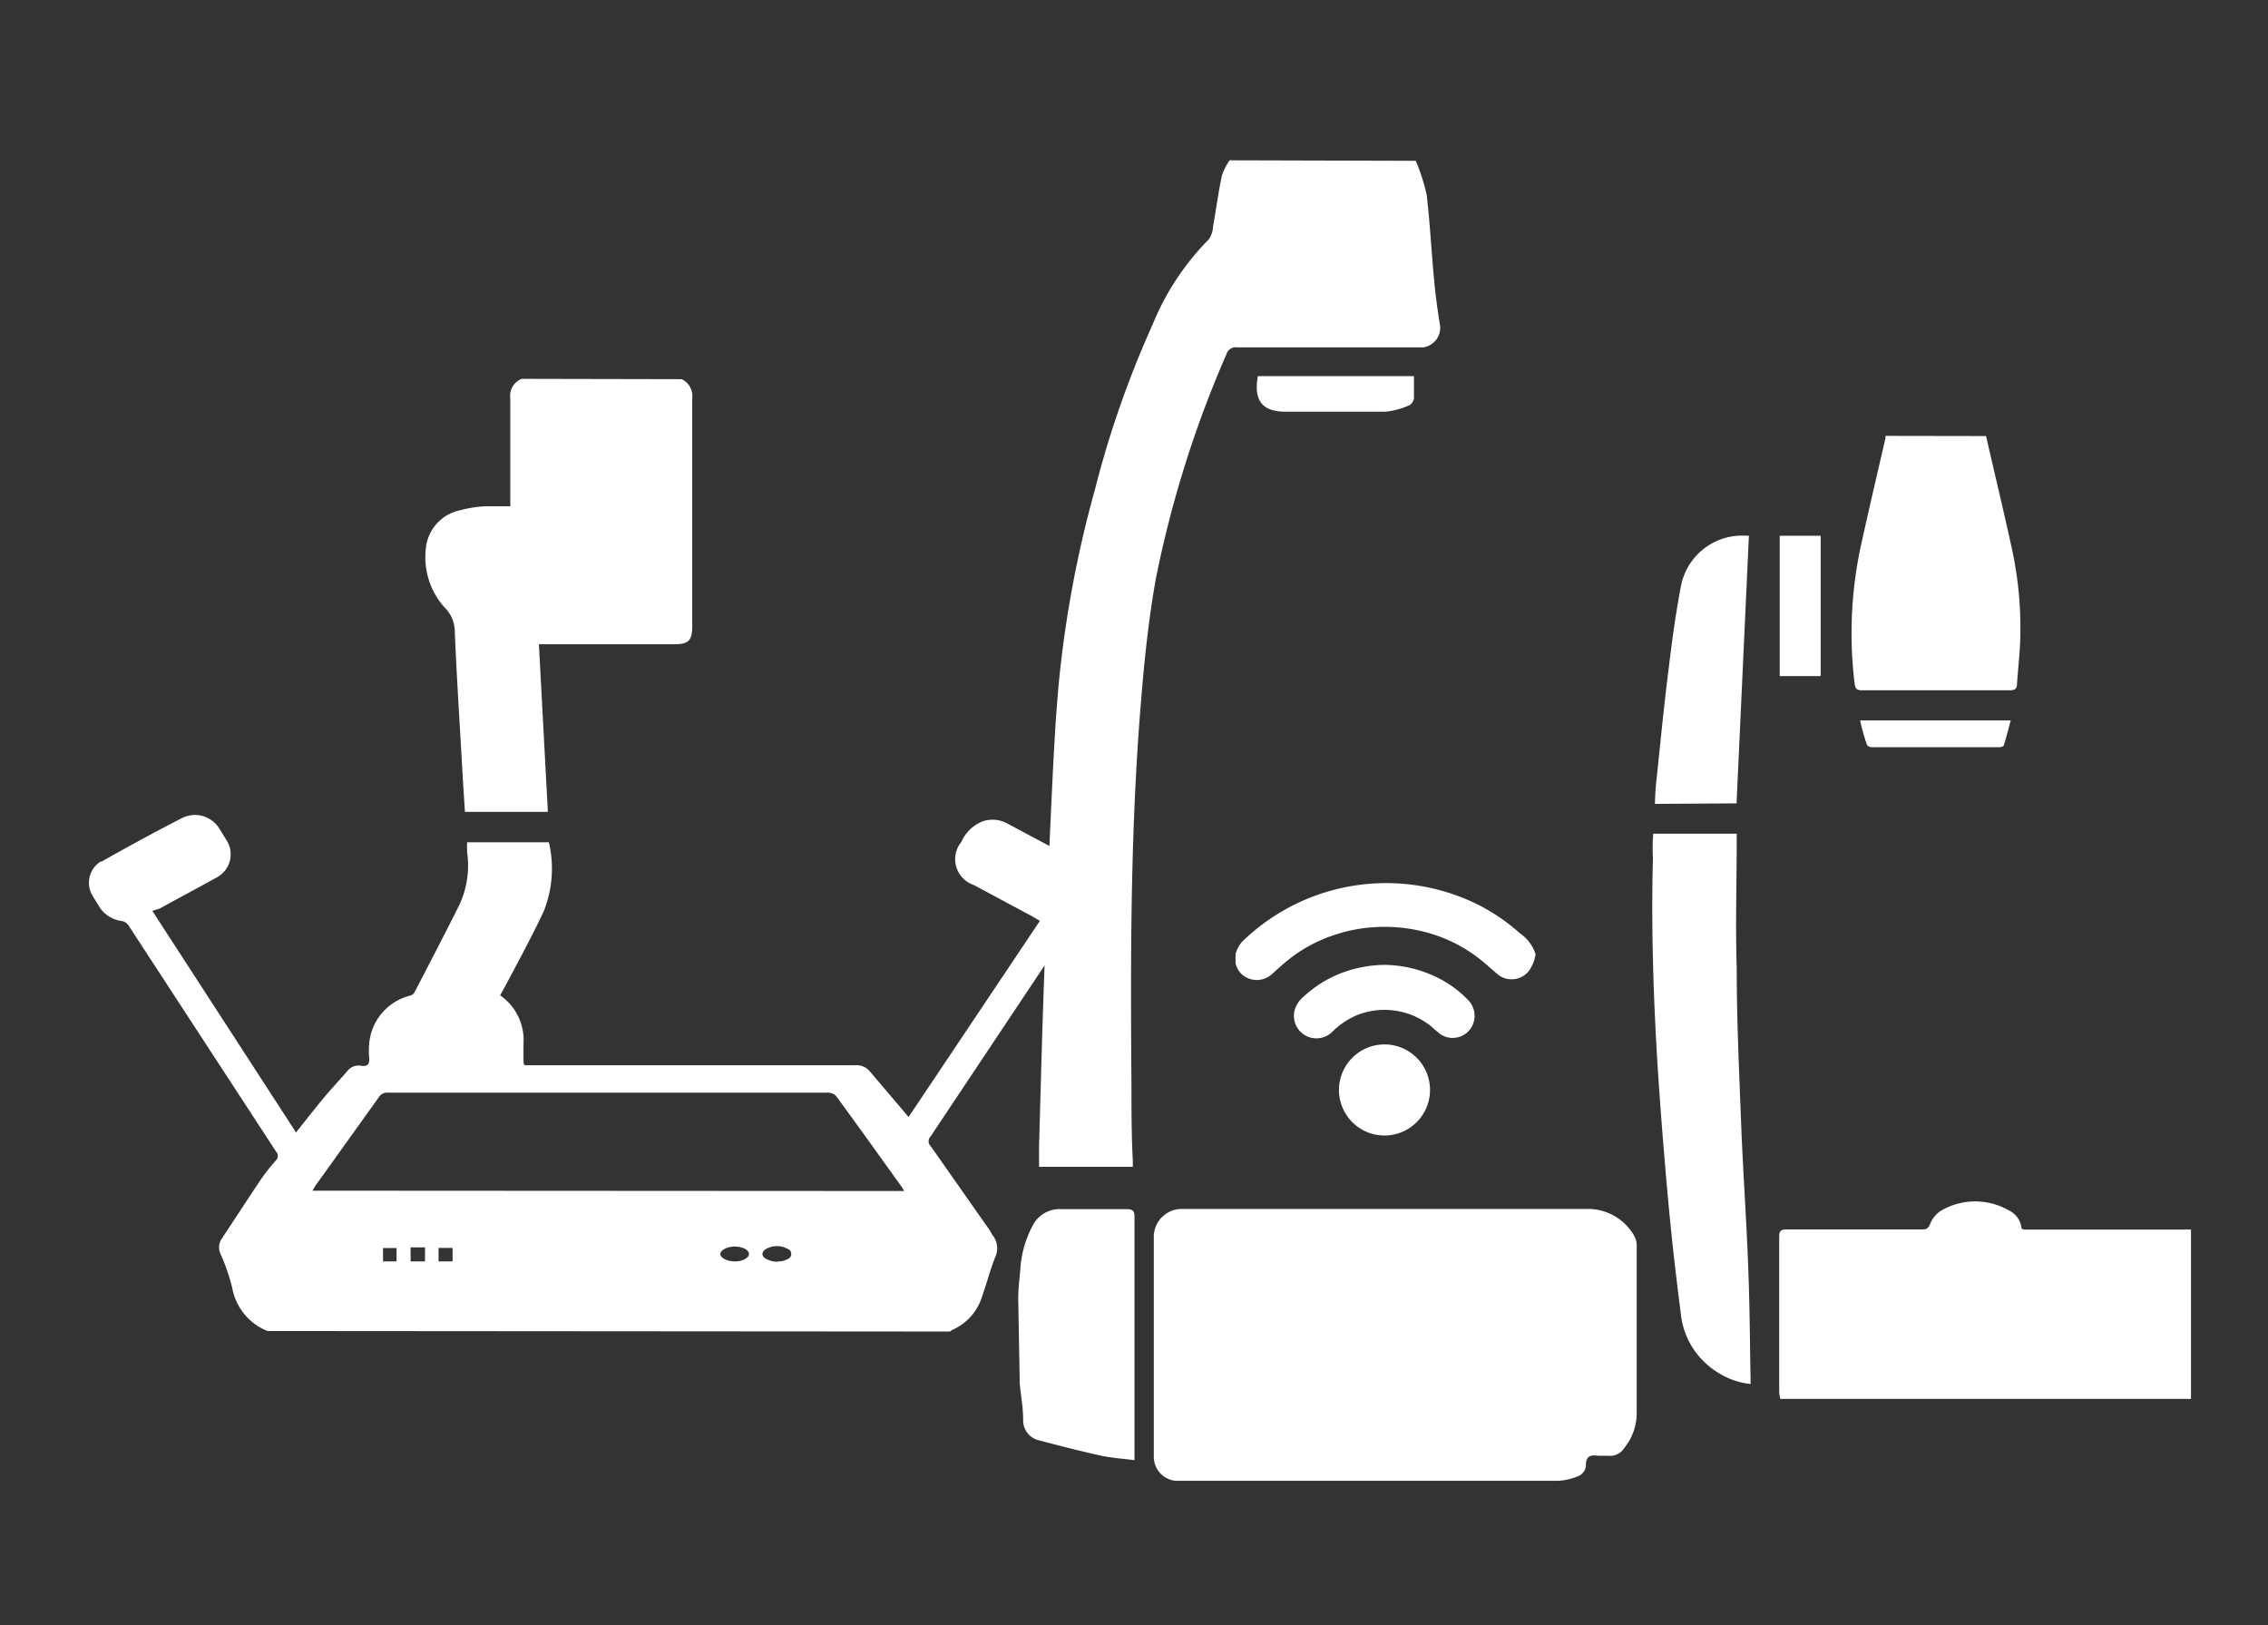
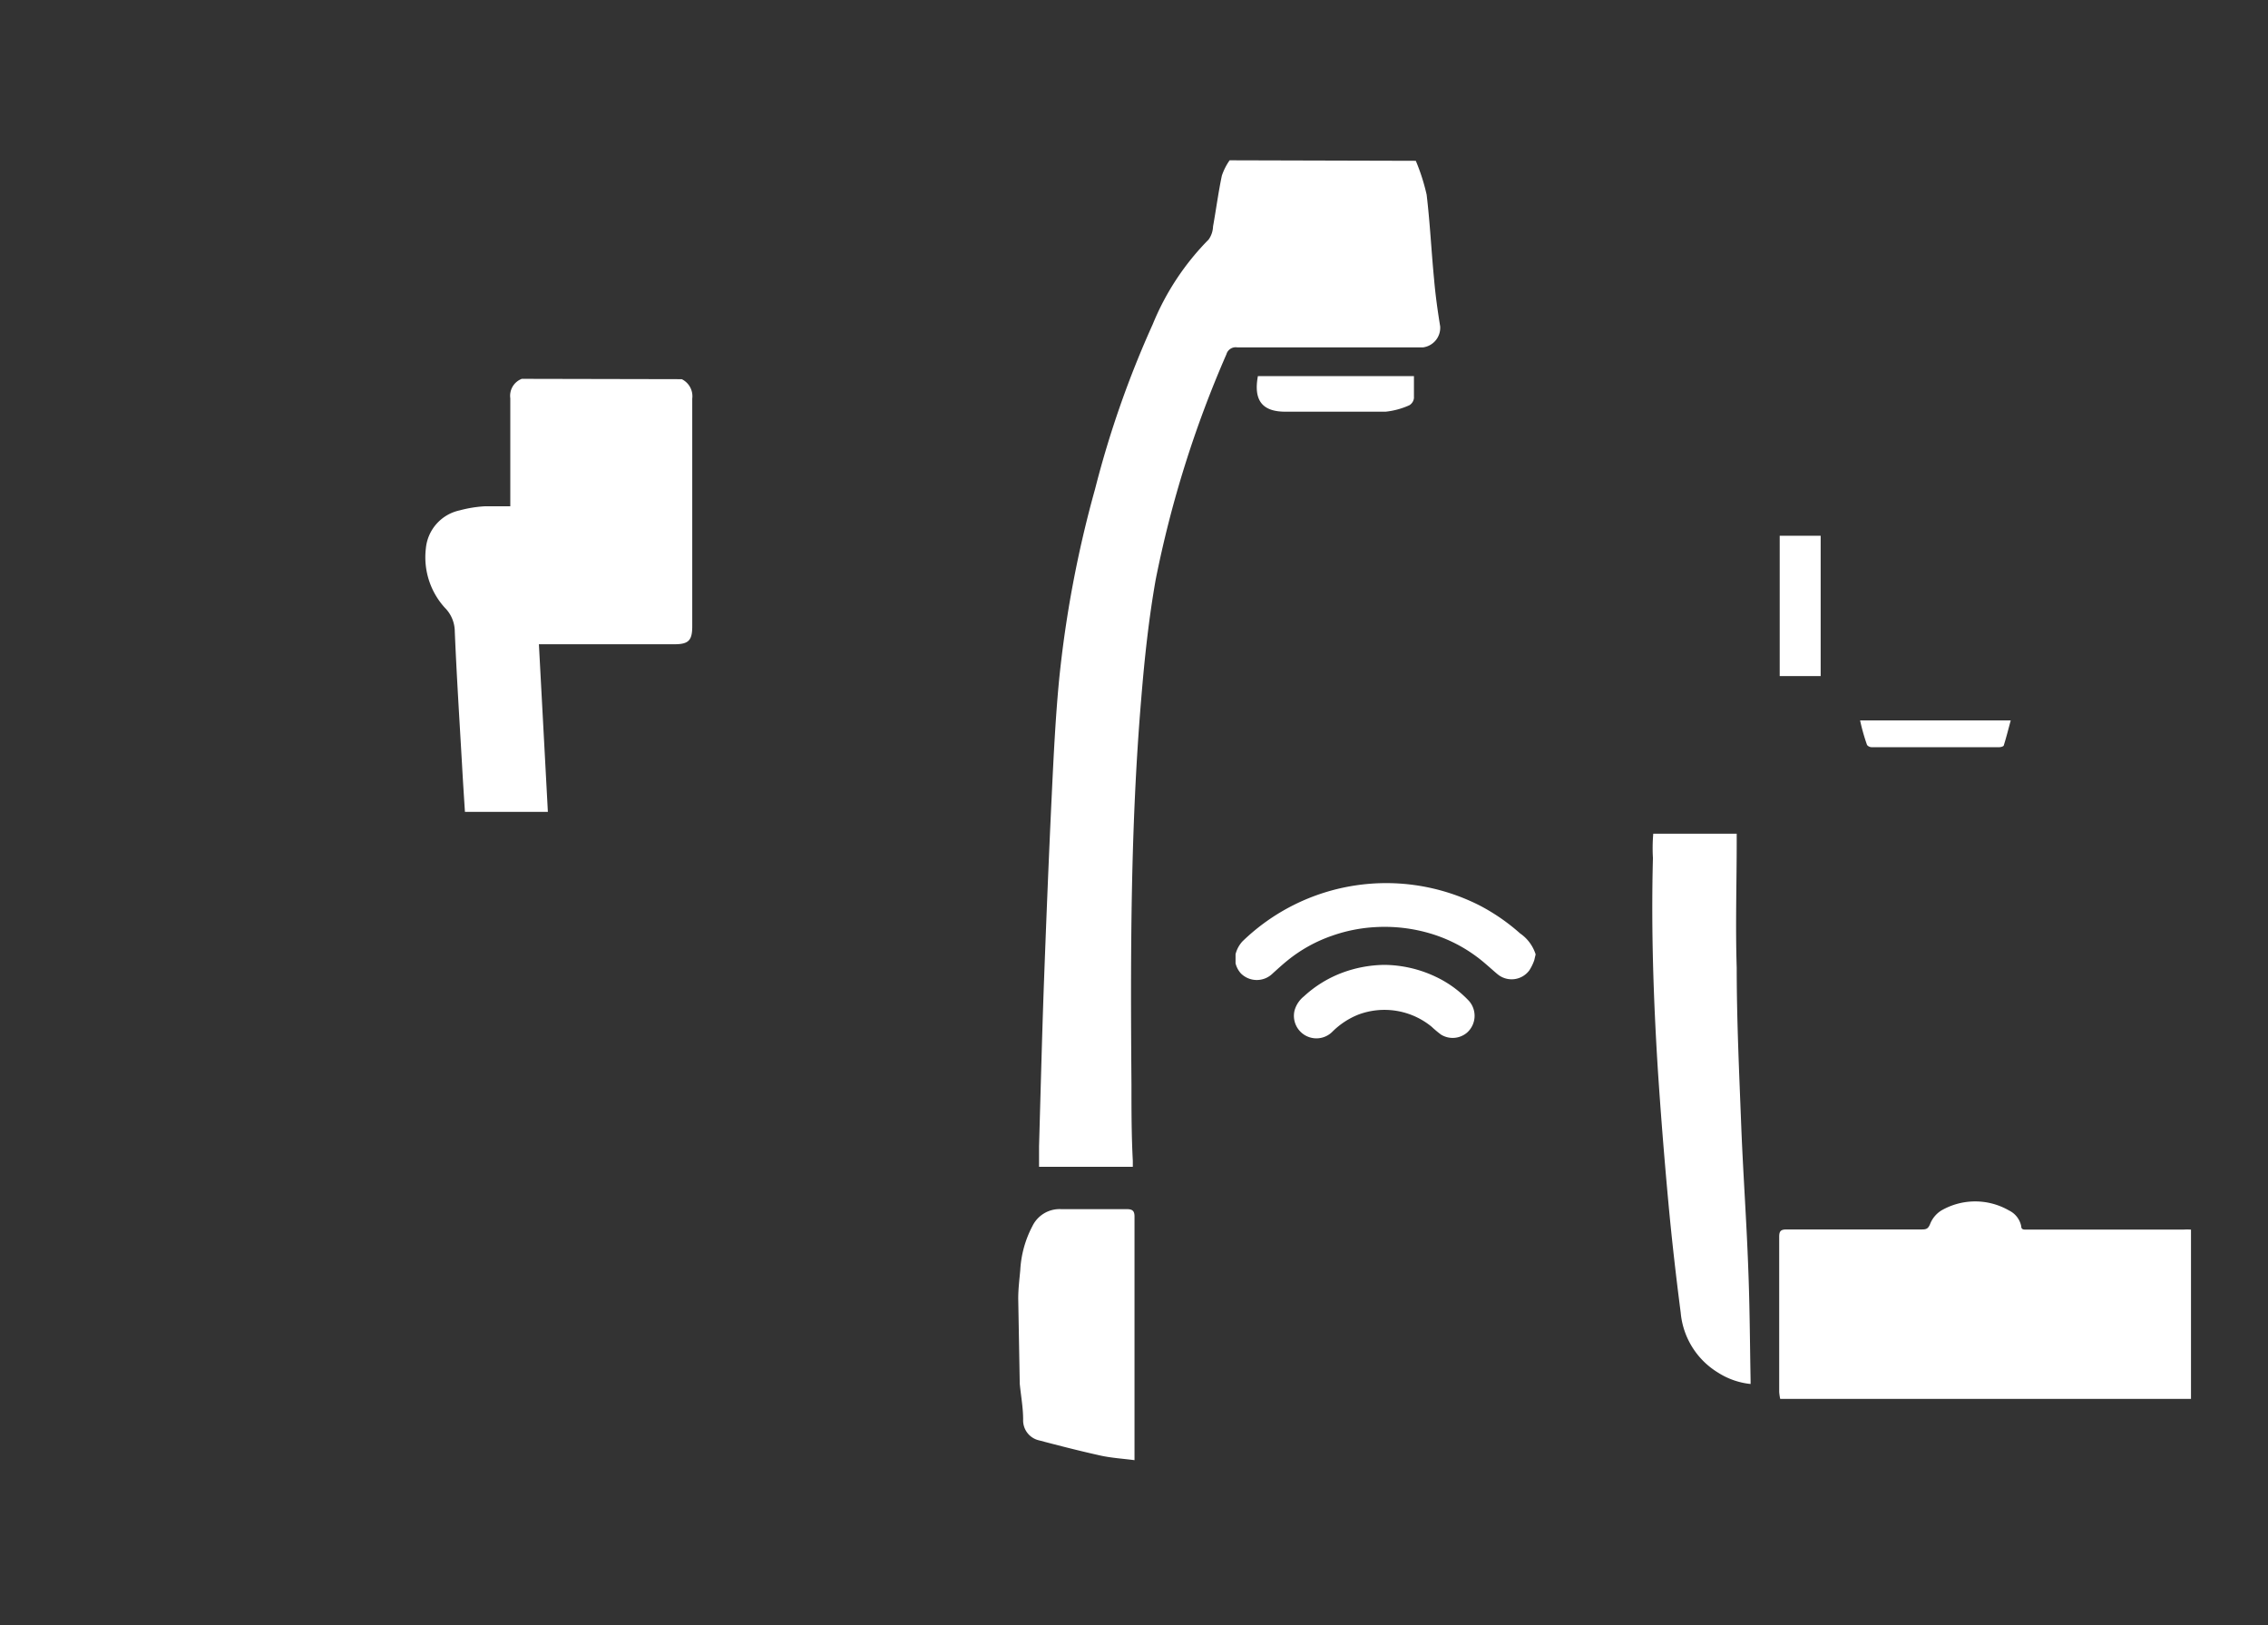
<svg xmlns="http://www.w3.org/2000/svg" id="Layer_1" data-name="Layer 1" viewBox="0 0 134 96">
  <rect x="0" y="0" width="134" height="96" fill="#333333" stroke="none" />
  <defs>
    <style>.cls-1{fill:#fff;}</style>
  </defs>
  <title>icon-doccam</title>
  <path class="cls-1" d="M105.18,82.64a2.9,2.9,0,0,1-.06-.41V73.06c0-.35.11-.43.45-.43h8c.26,0,.36-.06.47-.33a1.65,1.65,0,0,1,.66-.79,4,4,0,0,1,4,0,1.32,1.32,0,0,1,.72.93c0,.22.18.2.34.2H129a3.38,3.38,0,0,1,.45,0v10Z" />
-   <path class="cls-1" d="M117.34,25.76c.49,2.13,1,4.25,1.47,6.39a22,22,0,0,1,.56,5.18c0,1-.13,2.05-.2,3.08,0,.27-.13.37-.43.37H110c-.28,0-.38-.09-.42-.37A24.46,24.46,0,0,1,110,32c.44-2,.93-4.08,1.4-6.12a.69.69,0,0,1,0-.13Z" />
  <path class="cls-1" d="M97.68,49.25h4.93v.42c0,2.5-.08,5,0,7.5,0,3.14.15,6.27.27,9.41.11,2.77.31,5.54.41,8.3.09,2.23.1,4.46.14,6.68v.2a4.42,4.42,0,0,1-1.92-.67,4.63,4.63,0,0,1-2.21-3.55c-.28-2.17-.53-4.35-.73-6.53q-.36-3.9-.62-7.82c-.26-4.16-.4-8.33-.29-12.5A9.91,9.91,0,0,1,97.68,49.25Z" />
-   <path class="cls-1" d="M97.78,47.49a15.27,15.27,0,0,1,.12-1.69c.22-2.13.43-4.26.7-6.38.19-1.59.41-3.19.71-4.77a3.68,3.68,0,0,1,3.88-3h.14l-.73,15.81Z" />
  <path class="cls-1" d="M107.57,31.65v8.29h-2.42V31.65Z" />
  <path class="cls-1" d="M109.9,42.56h8.9c-.14.51-.26,1-.41,1.47,0,.06-.17.11-.26.11h-7.56c-.1,0-.25-.08-.27-.16A11.77,11.77,0,0,1,109.9,42.56Z" />
  <path class="cls-1" d="M90.65,56.72a2.77,2.77,0,0,1-.29.6,1.3,1.3,0,0,1-1.82.28l-.1-.08c-.4-.34-.78-.7-1.19-1a8.76,8.76,0,0,0-2.73-1.37,9.47,9.47,0,0,0-3.26-.38,9.16,9.16,0,0,0-2.53.5,8.66,8.66,0,0,0-2.66,1.47c-.31.25-.59.51-.88.77a1.33,1.33,0,0,1-1.87,0,1.4,1.4,0,0,1-.32-.6v-.54a1.76,1.76,0,0,1,.4-.75,12.2,12.2,0,0,1,14-2.14,11.74,11.74,0,0,1,2.41,1.66,2.37,2.37,0,0,1,.92,1.24Z" />
  <path class="cls-1" d="M81.8,57a7.24,7.24,0,0,1,3,.69,6.49,6.49,0,0,1,2,1.45A1.33,1.33,0,0,1,86.68,61a1.31,1.31,0,0,1-1.54.12,6.33,6.33,0,0,1-.56-.47,4.4,4.4,0,0,0-4.33-.71,4.57,4.57,0,0,0-1.52,1,1.33,1.33,0,0,1-2.24-1.26,1.64,1.64,0,0,1,.55-.82,6.89,6.89,0,0,1,2.25-1.39A7.4,7.4,0,0,1,81.8,57Z" />
-   <path class="cls-1" d="M81.8,67.08a2.69,2.69,0,1,1,2.69-2.69v0A2.69,2.69,0,0,1,81.8,67.08Z" />
  <path class="cls-1" d="M83.65,9.5a11.93,11.93,0,0,1,.64,2c.2,1.67.28,3.35.44,5,.08.93.21,1.86.36,2.78a1.17,1.17,0,0,1-1,1.24h-11a.57.57,0,0,0-.63.41,64.78,64.78,0,0,0-4.18,13.32c-.41,2.32-.66,4.67-.85,7-.64,7.59-.64,15.2-.58,22.82,0,1.5,0,3,.08,4.5v.36H61.39V67.72c.09-3.14.17-6.28.28-9.41.14-3.78.29-7.56.47-11.33.11-2.29.22-4.59.44-6.87A66.87,66.87,0,0,1,64.7,28.89a58.88,58.88,0,0,1,3.41-9.74,15.34,15.34,0,0,1,3.3-5,1.42,1.42,0,0,0,.26-.77c.18-1,.31-2,.52-3a3.54,3.54,0,0,1,.46-.91Z" />
  <path class="cls-1" d="M60.16,76.71c0-.56.07-1.12.12-1.67A6.29,6.29,0,0,1,61,72.43a1.78,1.78,0,0,1,1.68-1h3.87c.31,0,.48.06.48.43v14.4c-.69-.09-1.36-.13-2-.27-1.22-.27-2.43-.58-3.64-.9a1.21,1.21,0,0,1-.94-1.23c0-.7-.13-1.4-.2-2.11Z" />
-   <path class="cls-1" d="M82,71.42H93.94A3.15,3.15,0,0,1,96.55,73a1.22,1.22,0,0,1,.15.65v9.87a3.24,3.24,0,0,1-.72,2A1,1,0,0,1,95,86h-.55c-.49-.06-.77,0-.75.63a.76.76,0,0,1-.4.55,3.52,3.52,0,0,1-1.28.3H69.45A1.43,1.43,0,0,1,68.17,86V73.12a1.65,1.65,0,0,1,1.6-1.7H82Z" />
  <path class="cls-1" d="M74.32,22.22h9.22v1.3a.57.57,0,0,1-.27.42,4.55,4.55,0,0,1-1.4.38H76C74.6,24.34,74.05,23.68,74.32,22.22Z" />
-   <path class="cls-1" d="M15.8,78.63a3.4,3.4,0,0,1-2.08-2.55,11.52,11.52,0,0,0-.69-2,.91.91,0,0,1,.07-.9c.74-1.12,1.47-2.24,2.21-3.35a11.78,11.78,0,0,1,1-1.29.36.36,0,0,0,0-.51L7.58,54.65a.6.6,0,0,0-.38-.24,1.84,1.84,0,0,1-1.38-.92c-.11-.2-.25-.39-.36-.59a1.48,1.48,0,0,1,.48-2l.06,0c1.57-.89,3.17-1.76,4.77-2.58a1.69,1.69,0,0,1,2.19.63l.4.65a1.54,1.54,0,0,1-.4,2.14.82.82,0,0,1-.2.12c-1.1.61-2.21,1.2-3.32,1.81L9,53.81,17.49,66.9c.58-.73,1.11-1.41,1.67-2.08.43-.52.89-1,1.34-1.52a.84.84,0,0,1,.83-.34c.4.07.52-.11.48-.49a4.88,4.88,0,0,1,0-.77,3.2,3.2,0,0,1,2.41-2.88.4.4,0,0,0,.26-.18c.89-1.71,1.78-3.43,2.65-5.16a5.52,5.52,0,0,0,.47-3.13,5.81,5.81,0,0,1,0-.59h4.83a6.8,6.8,0,0,1-.32,4.11c-.71,1.5-1.52,3-2.29,4.44l-.27.49a3.21,3.21,0,0,1,1.38,2.85v1c0,.31.07.29.27.28H50.54a1,1,0,0,1,.84.35l2,2.35.3.36L61.44,54.4,61,54.14l-3.47-1.86a1.61,1.61,0,0,1-1-2.07,1.47,1.47,0,0,1,.27-.47,2.29,2.29,0,0,1,1.29-1.23,1.82,1.82,0,0,1,1.41.13c1.55.83,3.1,1.65,4.64,2.49a1.56,1.56,0,0,1,.74,2.09,1,1,0,0,1-.13.23c-.37.61-.72,1.24-1.51,1.41-.1,0-.19.17-.26.28l-8,12a.4.4,0,0,0,0,.56c1.16,1.64,2.31,3.3,3.47,4.94.08.12.13.25.22.36a1.25,1.25,0,0,1,.12,1.29c-.29.74-.49,1.52-.76,2.28a3.16,3.16,0,0,1-1.78,2l-.12.09Zm37.62-8.27-.1-.18c-1.3-1.81-2.6-3.63-3.92-5.43a.67.67,0,0,0-.48-.2h-26a.58.58,0,0,0-.56.3L18.67,70c-.07.09-.12.2-.21.34Zm-10,4.16c.46,0,.84-.21.83-.45s-.39-.42-.82-.43-.88.21-.87.45.44.43.88.43Zm2.5,0a1.2,1.2,0,0,0,.62-.14.32.32,0,0,0,.19-.41.3.3,0,0,0-.19-.19,1.3,1.3,0,0,0-1.27,0c-.29.16-.3.44,0,.59a1.45,1.45,0,0,0,.67.17Zm-19.18,0v-.8h-.83v.8Zm-3.31,0v-.79h-.8v.79Zm1.68,0v-.83h-.85v.83Z" />
  <path class="cls-1" d="M40.28,22.4a1.12,1.12,0,0,1,.62,1.15V37c0,.84-.22,1.06-1.06,1.06h-8l.53,9.9h-4.9c-.06-.93-.12-1.85-.17-2.76-.15-2.63-.32-5.26-.43-7.9a2,2,0,0,0-.59-1.4,4.43,4.43,0,0,1-1.12-3.49,2.54,2.54,0,0,1,2-2.26,7.28,7.28,0,0,1,1.47-.24h1.52V23.53a1.07,1.07,0,0,1,.68-1.15Z" />
</svg>